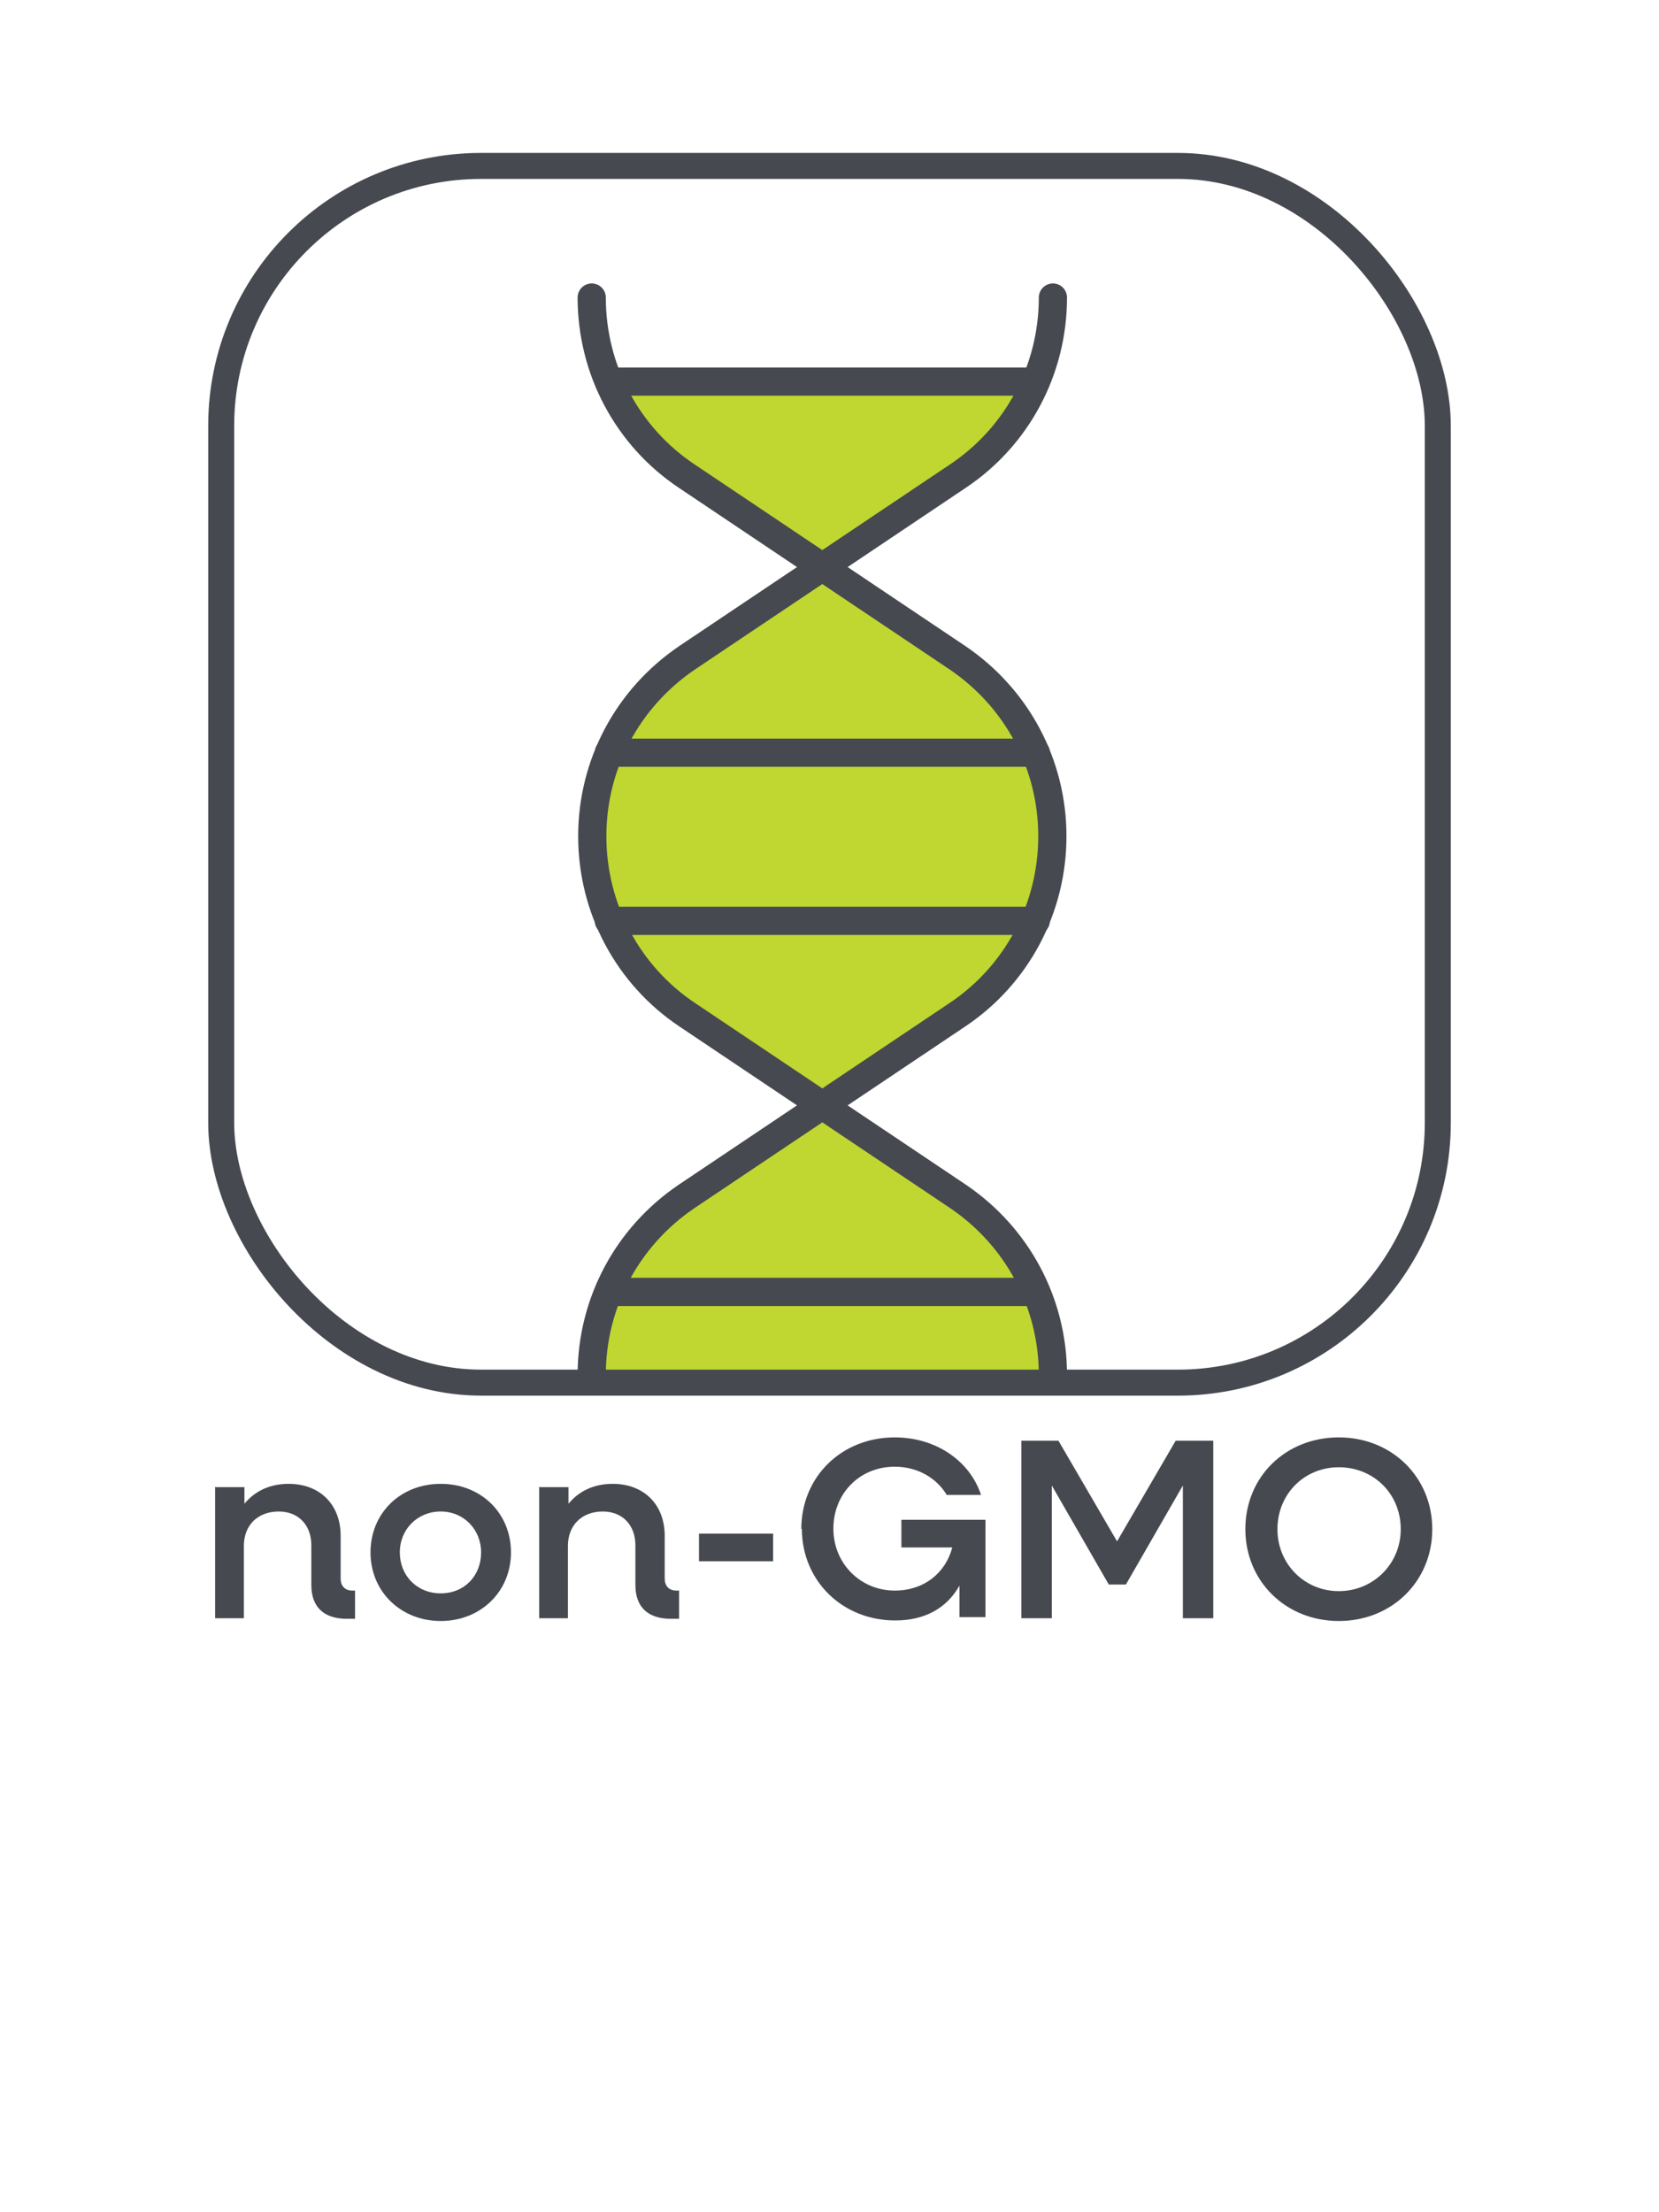
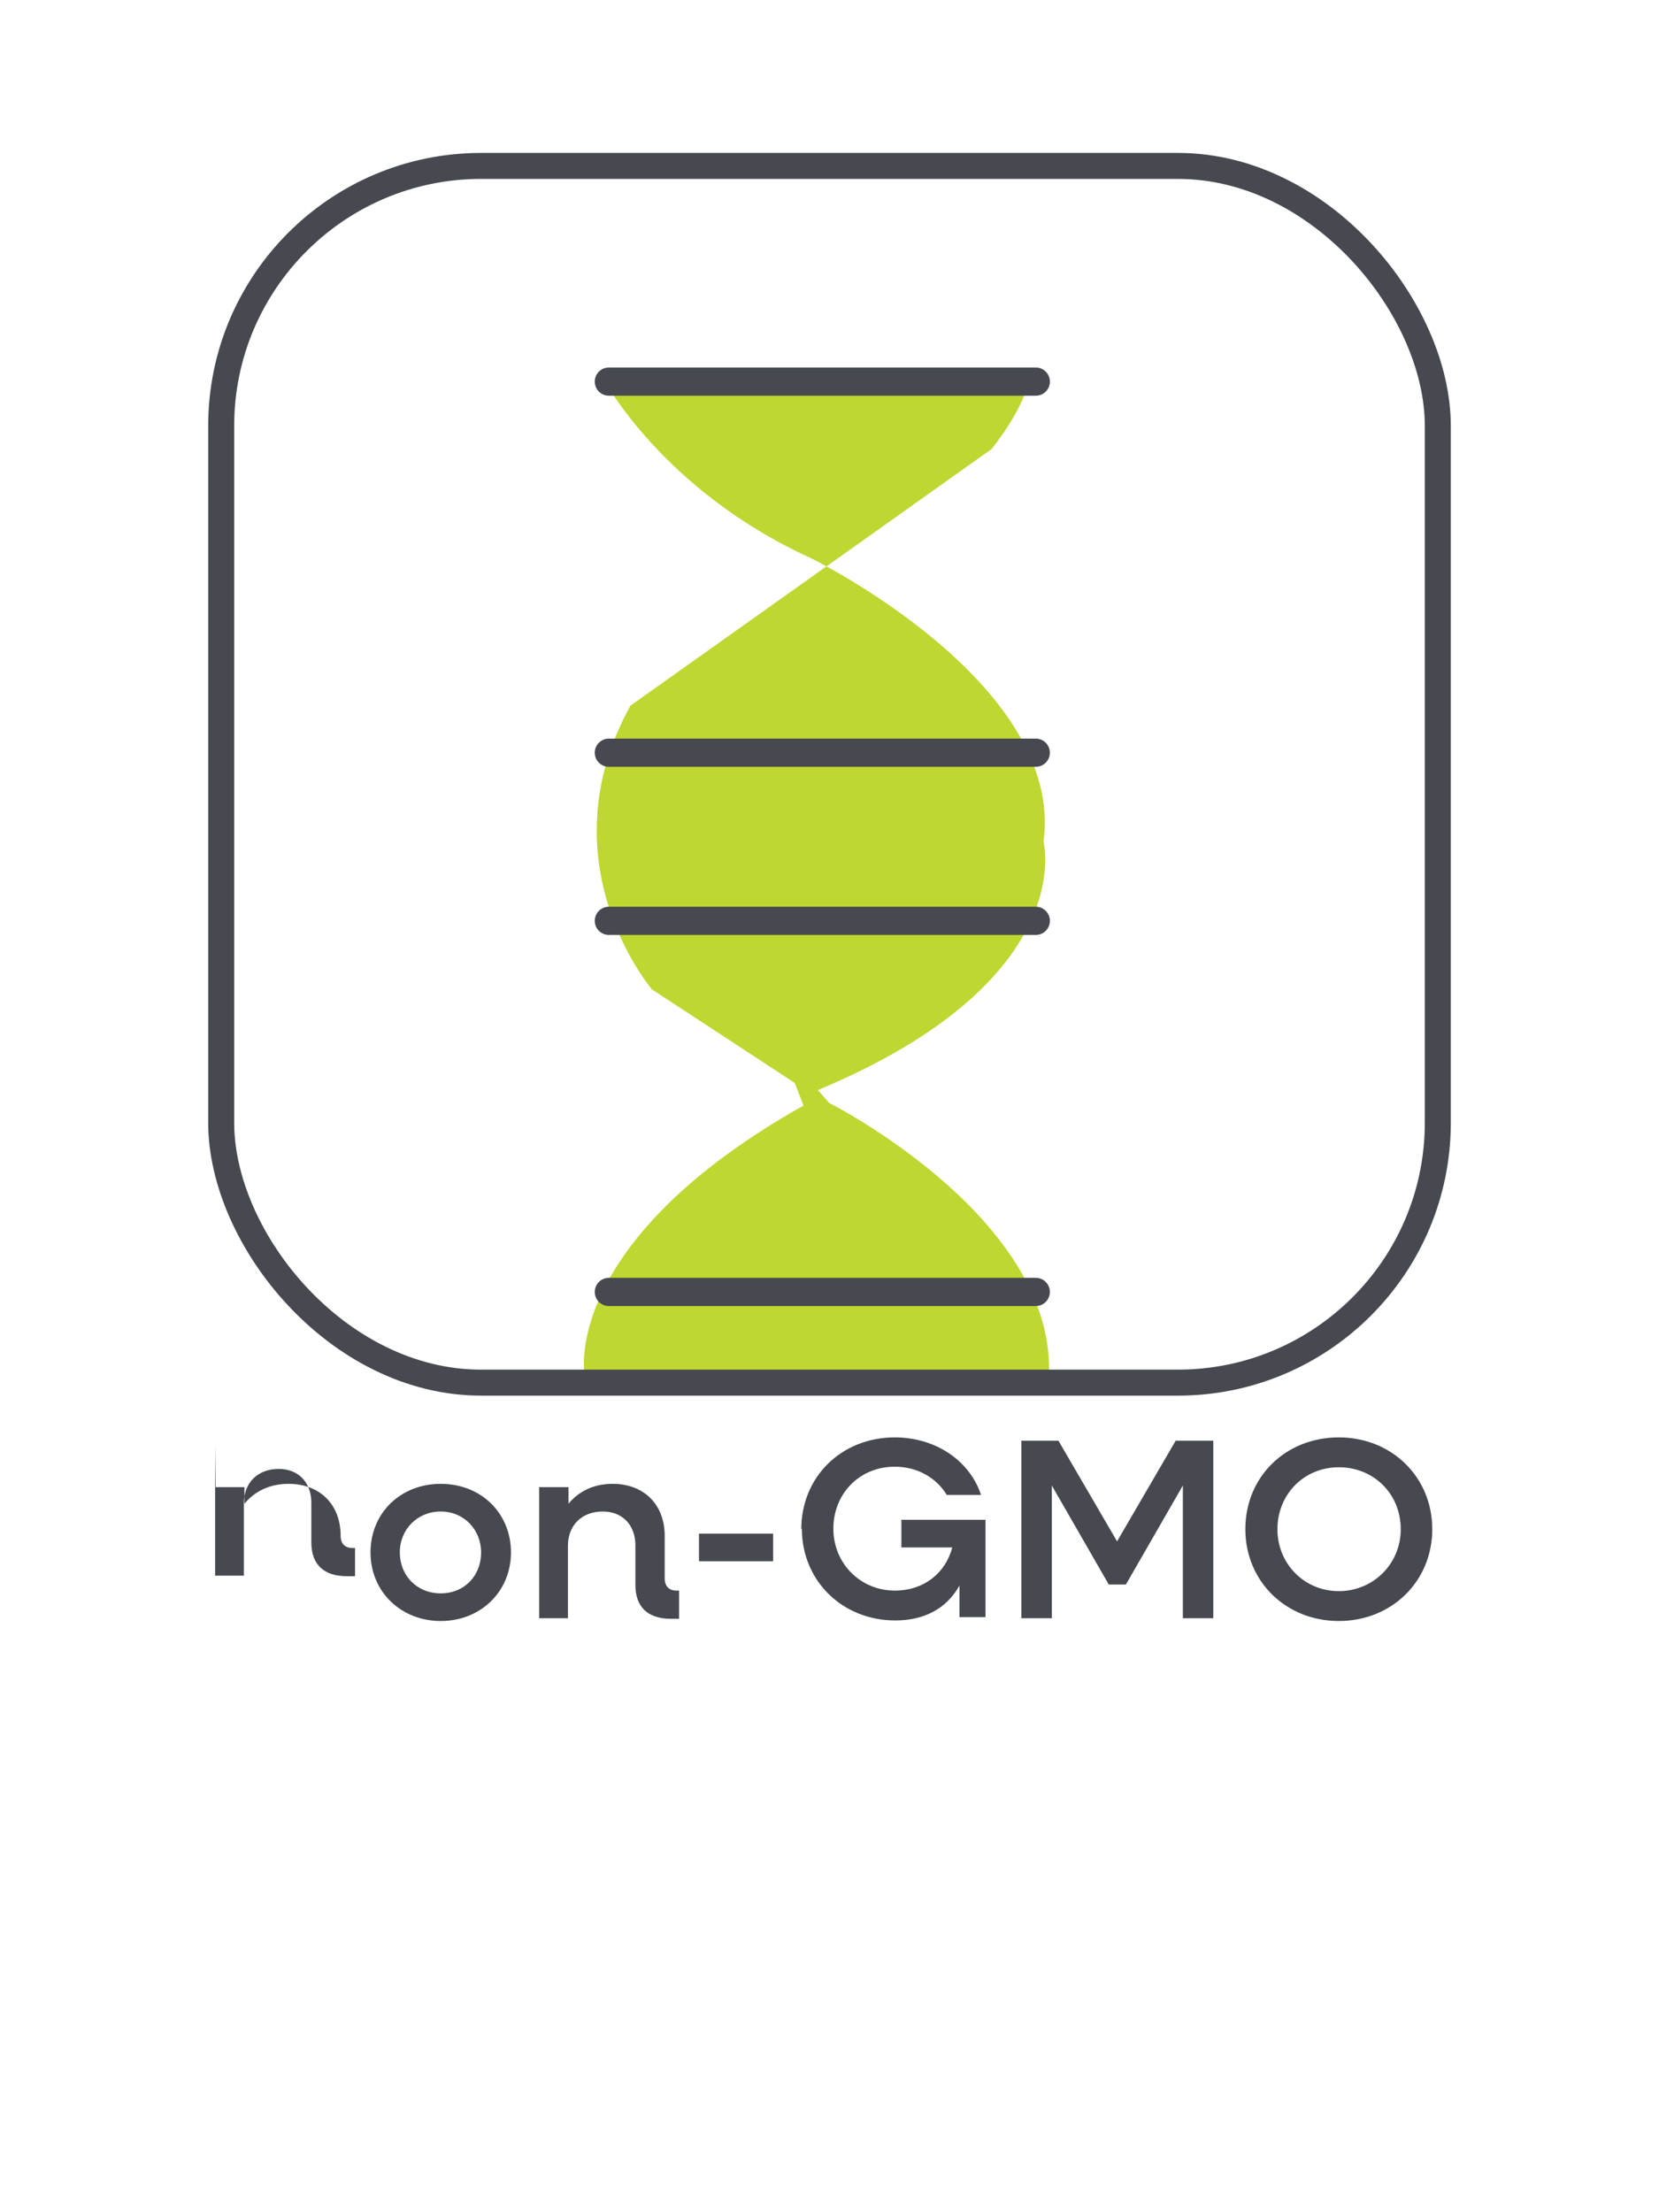
<svg xmlns="http://www.w3.org/2000/svg" viewBox="0 0 30 40" data-name="Layer 1" id="Layer_1">
  <defs>
    <style>
      .cls-1 {
        fill: #464950;
      }

      .cls-2 {
        stroke-miterlimit: 13.33;
        stroke-width: .51px;
      }

      .cls-2, .cls-3 {
        fill: none;
        stroke: #464950;
        stroke-linecap: round;
      }

      .cls-4 {
        fill: #bfd730;
      }

      .cls-3 {
        stroke-linejoin: round;
        stroke-width: .47px;
      }
    </style>
  </defs>
  <g>
-     <path d="M3.9,26.89h.52v.3c.19-.23.46-.36.8-.36.56,0,.94.37.94.94v.77c0,.14.08.22.21.22h.05v.51h-.15c-.41,0-.64-.21-.64-.61v-.72c0-.36-.23-.61-.59-.61-.38,0-.63.25-.63.62v1.31h-.52v-2.38Z" class="cls-1" />
+     <path d="M3.9,26.89h.52v.3c.19-.23.46-.36.8-.36.56,0,.94.37.94.94c0,.14.08.22.21.22h.05v.51h-.15c-.41,0-.64-.21-.64-.61v-.72c0-.36-.23-.61-.59-.61-.38,0-.63.25-.63.62v1.31h-.52v-2.38Z" class="cls-1" />
    <path d="M6.7,28.07c0-.71.54-1.24,1.27-1.24s1.27.53,1.27,1.24-.55,1.24-1.27,1.24-1.27-.53-1.27-1.24ZM8.7,28.07c0-.41-.31-.74-.73-.74s-.74.32-.74.74.31.74.74.74.73-.32.73-.74Z" class="cls-1" />
    <path d="M9.76,26.89h.52v.3c.19-.23.46-.36.8-.36.56,0,.94.37.94.94v.77c0,.14.08.22.21.22h.05v.51h-.15c-.41,0-.64-.21-.64-.61v-.72c0-.36-.23-.61-.59-.61-.38,0-.63.25-.63.62v1.31h-.52s0-2.38,0-2.38Z" class="cls-1" />
    <path d="M12.64,27.73h1.34v.5h-1.34v-.5Z" class="cls-1" />
    <path d="M14.49,27.65c0-.95.73-1.66,1.69-1.66.75,0,1.36.43,1.56,1.04h-.62c-.18-.3-.52-.51-.94-.51-.64,0-1.11.49-1.11,1.12s.49,1.12,1.11,1.12c.53,0,.92-.32,1.04-.78h-.92v-.5h1.52v1.76h-.47v-.57c-.23.41-.63.63-1.16.63-.96,0-1.69-.72-1.69-1.66h0Z" class="cls-1" />
    <path d="M18.45,26.05h.69l1.06,1.82,1.06-1.82h.68v3.21h-.55v-2.4l-1.03,1.79h-.31l-1.03-1.79v2.4h-.55v-3.21h0Z" class="cls-1" />
    <path d="M22.52,27.65c0-.95.73-1.66,1.69-1.66s1.69.72,1.69,1.66-.73,1.66-1.69,1.66-1.69-.72-1.69-1.66ZM25.33,27.65c0-.64-.49-1.12-1.12-1.12s-1.11.49-1.11,1.12.49,1.12,1.11,1.12,1.12-.49,1.12-1.12Z" class="cls-1" />
  </g>
  <g>
    <path d="M10.91,6.85s1.07,2.02,3.75,3.24c0,0,4.6,2.25,4.21,5.13,0,0,.66,2.51-4.08,4.49l.2.23s4.01,2.02,3.98,4.83l-8.4.07s-.43-2.38,3.96-4.85l-.16-.41-2.58-1.69s-1.96-2.29-.39-5.13l6.53-4.64s.51-.62.66-1.17l-7.71-.1h.02Z" class="cls-4" />
    <g id="g390">
      <g id="g392">
        <g id="g394">
          <g id="g400">
-             <path d="M19.04,5.38h0c0,1.3-.64,2.51-1.72,3.23l-4.89,3.28c-1.08.73-1.72,1.93-1.72,3.23h0c0,1.3.64,2.51,1.72,3.23l4.89,3.28c1.08.73,1.72,1.93,1.72,3.23h0" class="cls-2" id="path402" />
-           </g>
+             </g>
          <g id="g404">
-             <path d="M10.7,5.38h0c0,1.3.64,2.51,1.72,3.23l4.89,3.28c1.08.73,1.72,1.93,1.72,3.23h0c0,1.3-.64,2.51-1.72,3.23l-4.89,3.28c-1.08.73-1.72,1.93-1.72,3.23h0" class="cls-2" id="path406" />
-           </g>
+             </g>
          <g id="g408">
            <path d="M11.01,16.65h7.72" class="cls-2" id="path410" />
          </g>
          <g id="g412">
            <path d="M11.01,13.61h7.72" class="cls-2" id="path414" />
          </g>
          <g id="g416">
            <path d="M11.01,6.9h7.72" class="cls-2" id="path418" />
          </g>
          <g id="g420">
            <path d="M11.01,23.36h7.72" class="cls-2" id="path422" />
          </g>
        </g>
      </g>
    </g>
  </g>
  <rect ry="4.7" rx="4.7" height="22" width="22" y="3" x="4" class="cls-3" />
</svg>